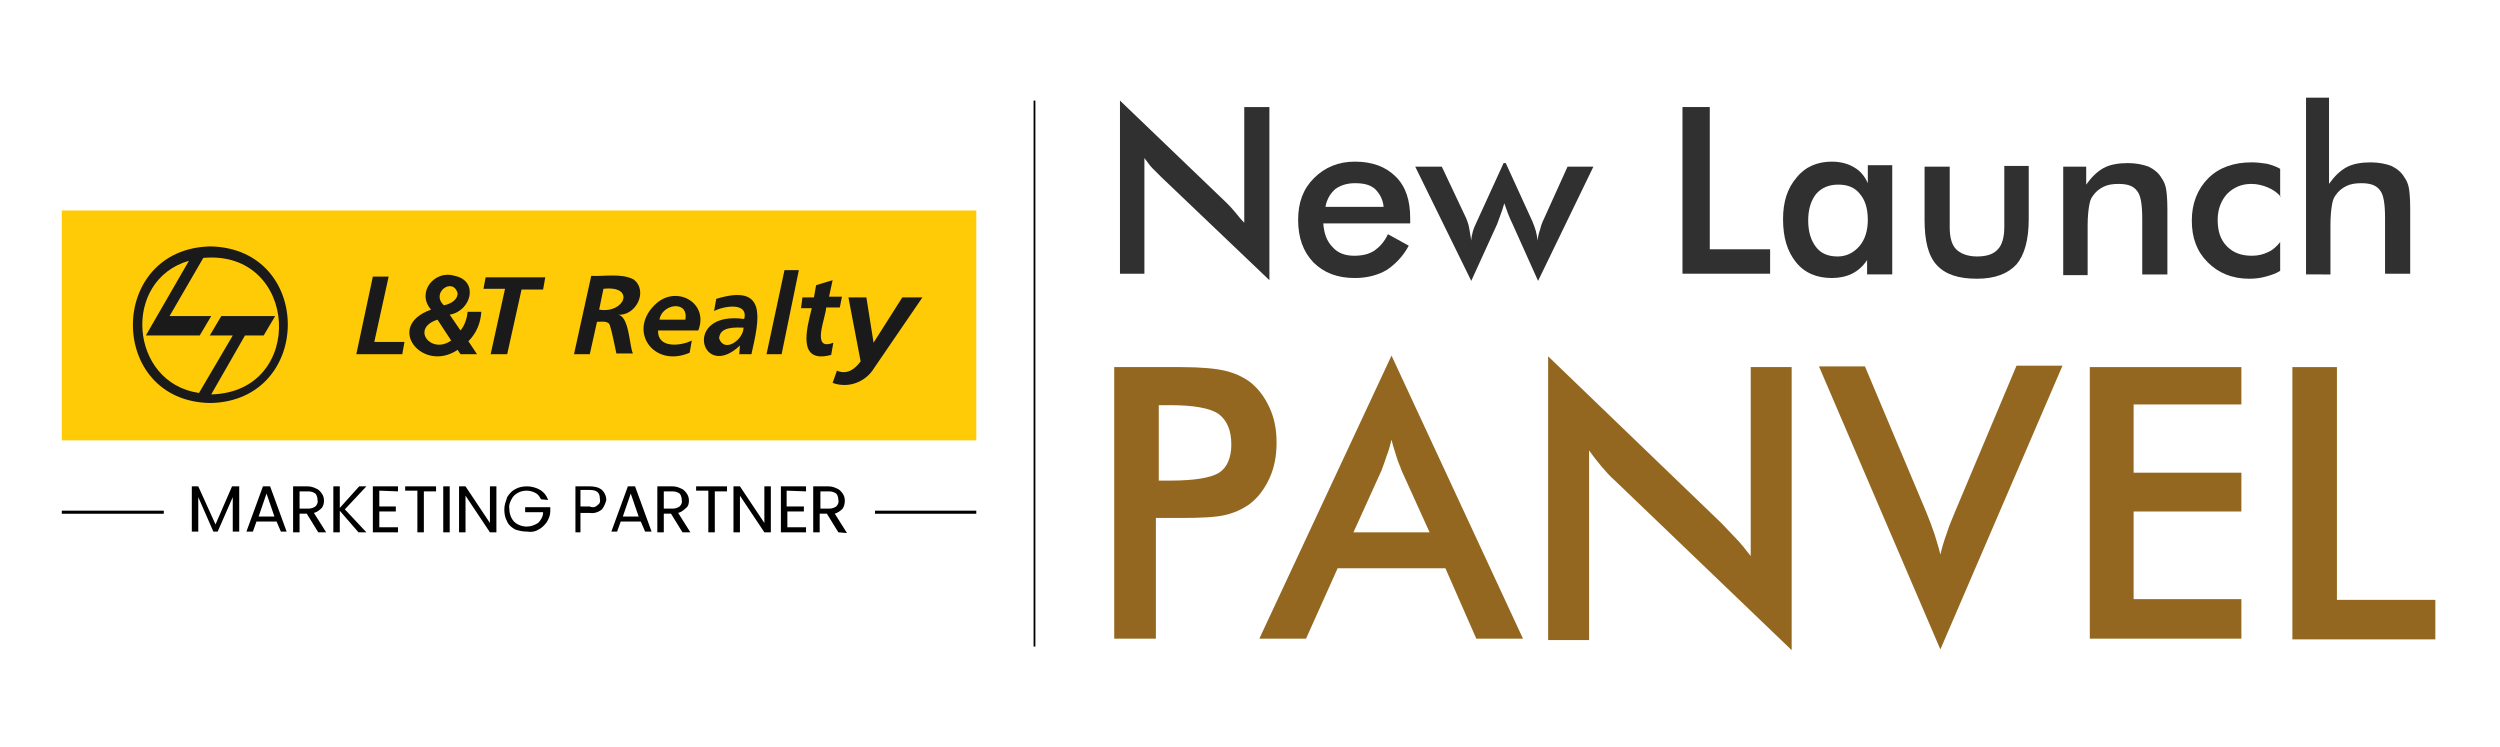
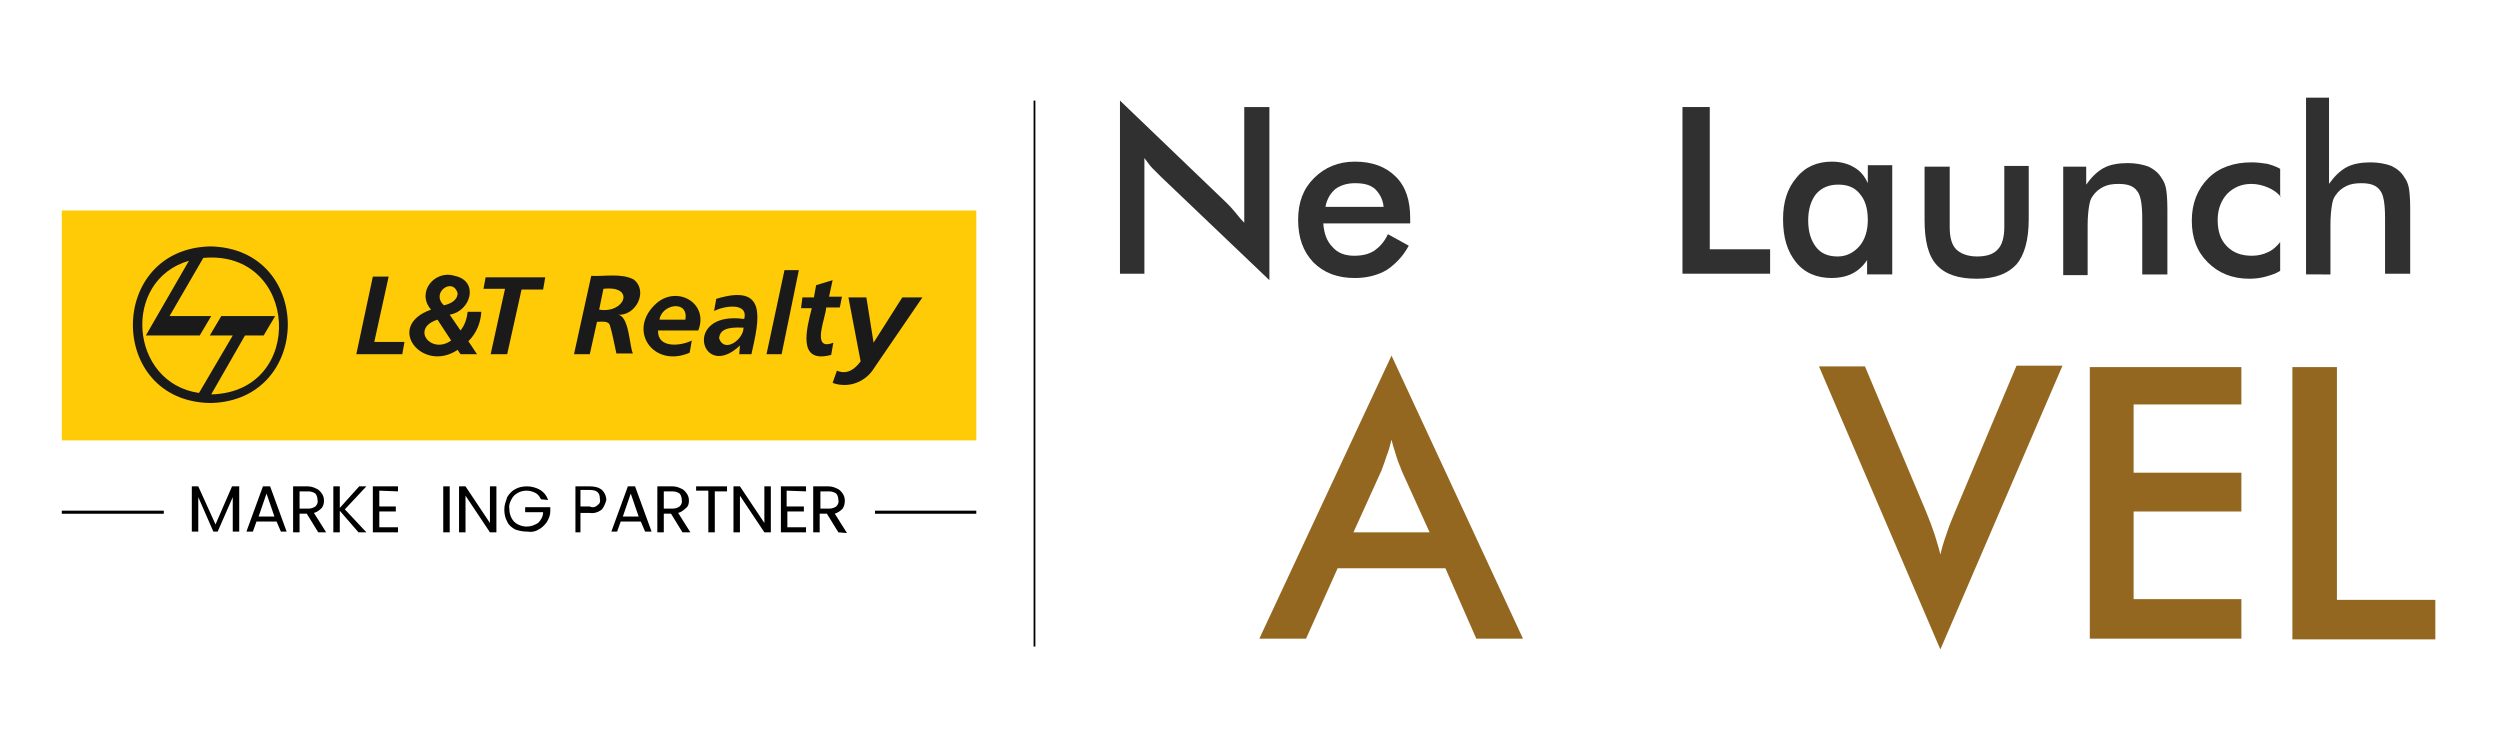
<svg xmlns="http://www.w3.org/2000/svg" version="1.1" id="Layer_1" x="0px" y="0px" viewBox="0 0 348 104" style="enable-background:new 0 0 348 104;" xml:space="preserve">
  <style type="text/css">
	.st0{fill:#FFCA06;}
	.st1{fill-rule:evenodd;clip-rule:evenodd;fill:#1A1A1A;}
	.st2{fill:#1A1A1A;}
	.st3{fill:none;stroke:#000000;stroke-width:0.43;stroke-miterlimit:10;}
	.st4{fill:none;stroke:#000000;stroke-width:0.25;stroke-miterlimit:10;}
	.st5{fill:#93671F;}
	.st6{fill:#303030;}
</style>
  <g>
    <rect x="8.6" y="29.3" class="st0" width="127.3" height="32" />
    <path class="st1" d="M27.7,54.7l4.7-8h-3.2l1.6-2.7h7.5l-1.6,2.7h-2.6l-4.7,8.2c13.3-0.3,12.2-20.2-1.1-19L23.6,44h5.8l-1.6,2.7   h-7.5l6-10.4C16.9,39,18,53.3,27.7,54.7 M29.3,34.3c14.4,0.3,14.3,21.5,0,21.8C14.9,55.9,14.9,34.6,29.3,34.3z" />
    <path class="st2" d="M118.1,41.4l1.7,8.9c-0.8,1.1-1.9,1.9-3.3,1.3l-0.6,1.7c2.2,0.8,4.6-0.1,5.8-2.1l6.7-9.8h-2.8l-4,6.3l0,0   l-1-6.3H118.1z M111.5,42.9h1.5c-0.7,2.8-2.1,7.8,2.7,6.5l0.3-1.7c-3.2,1.3-1-3.6-1-4.9h1.9l0.3-1.5h-1.8l0.5-2.3l-2.3,0.7   l-0.3,1.7h-1.6L111.5,42.9z M106.7,49.3h2.1l2.4-11.7h-2L106.7,49.3z M100.1,47.1c0.1-1.7,2.3-1.5,3.4-1.5   C103.5,47.3,100.8,49.2,100.1,47.1z M102.9,49.3h1.7c1.1-4.9,2.3-9.9-4.9-7.7l-0.3,1.7c1.3-0.7,4.8-1.3,4.2,1.1   c-8.7-1.2-6,8.8-0.6,3.7l0,0L102.9,49.3z M91.8,44.5c0.3-2.2,4.1-2.8,3.6,0H91.8z M97.2,46c1.5-3.8-2.9-6.3-5.8-3.8   c-4.2,3.7-0.5,9.1,4.6,6.9l0.3-1.7c-1.6,0.8-4.8,1.1-4.7-1.4H97.2z M84,40.2c4.5-0.5,3,3.5-0.6,2.9L84,40.2z M79.9,49.3h2.2l1-4.5   c0.6,0,1.6-0.2,1.8,0.5c0.3,0.9,0.7,3,0.9,3.9h2.3c-0.5-1-0.5-5.4-2.2-5.4l0,0c2.6,0.3,4.4-3.3,2.3-4.9c-1.7-0.9-4.1-0.4-5.9-0.5   L79.9,49.3z M67.3,40.2h3l-2,9.1h2.3l2-9h3l0.3-1.7h-8.3L67.3,40.2z M63.7,40.8c0,1-1,1.5-1.9,1.7C59.9,40.8,63,38.5,63.7,40.8z    M62.8,47.4c-2.8,2-5.7-1.7-1.9-2.9L62.8,47.4z M64.1,49.3h2.3l-1.2-1.8c1.1-1.1,1.7-2.5,1.8-4.1h-1.9c-0.1,0.9-0.4,1.9-1,2.6   l-1.5-2.2c3-0.5,4.1-4.7,0.7-5.4c-2.8-0.9-5.4,2.3-3.3,4.7c-6.5,2.3-1.2,8.9,3.7,5.6L64.1,49.3z M49.6,49.3H56l0.3-1.7h-4.2l2-9.1   h-2.2L49.6,49.3z" />
    <path d="M33.3,67.7V74h-0.9v-4.8L30.3,74h-0.6l-2.1-4.8V74h-0.9v-6.3h0.9L30,73l2.3-5.3H33.3z" />
    <path d="M38.5,72.6h-2.8L35.2,74h-0.9l2.3-6.3h1l2.3,6.3h-0.8L38.5,72.6z M38.2,71.9l-1.1-3.2L36,71.9H38.2z" />
    <path d="M44.3,74.1l-1.6-2.6h-1v2.6h-0.9v-6.4h2c0.4,0,0.8,0.1,1.2,0.3c0.3,0.1,0.6,0.4,0.8,0.7c0.2,0.3,0.3,0.6,0.3,1   s-0.1,0.7-0.3,1c-0.3,0.3-0.7,0.6-1.1,0.7l1.7,2.7L44.3,74.1z M41.7,70.8h1.2c0.4,0,0.7-0.1,1-0.3c0.2-0.2,0.4-0.5,0.3-0.9   c0-0.3-0.1-0.7-0.3-0.9c-0.3-0.2-0.6-0.3-1-0.3h-1.2V70.8z" />
    <path d="M49.9,74.1l-2.6-3v3h-0.9v-6.4h0.9v3l2.7-3h1l-3,3.2l3,3.2L49.9,74.1z" />
    <path d="M52.8,68.3v2.2h2.3v0.7h-2.3v2.2h2.6v0.7h-3.5v-6.4h3.5v0.7L52.8,68.3z" />
-     <path d="M60.7,67.7v0.7H59v5.7h-0.9v-5.8h-1.7v-0.6H60.7z" />
    <path d="M62.6,67.7v6.4h-0.9v-6.4H62.6z" />
    <path d="M69.1,74.1h-0.9L64.8,69v5.1h-0.9v-6.4h0.9l3.4,5.1v-5.1h0.9V74.1z" />
    <path d="M75.3,69.5c-0.2-0.4-0.4-0.7-0.8-0.9c-0.4-0.2-0.8-0.3-1.2-0.3c-0.4,0-0.9,0.1-1.2,0.3c-0.4,0.2-0.7,0.5-0.9,0.9   c-0.2,0.4-0.4,0.8-0.3,1.3c0,0.5,0.1,0.9,0.3,1.3c0.2,0.4,0.5,0.7,0.9,0.9c0.4,0.2,0.8,0.3,1.2,0.3c0.6,0,1.1-0.2,1.6-0.5   c0.4-0.4,0.7-0.9,0.7-1.5h-2.5v-0.7h3.5v0.6c0,0.5-0.2,1-0.5,1.5c-0.3,0.4-0.7,0.8-1.1,1c-0.5,0.3-1,0.4-1.6,0.3   c-0.6,0-1.1-0.1-1.7-0.3c-0.5-0.3-0.9-0.6-1.1-1.1c-0.3-0.5-0.4-1.1-0.4-1.7s0.2-1.1,0.4-1.7c0.3-0.5,0.7-0.9,1.1-1.1   c0.5-0.3,1.1-0.4,1.7-0.4s1.3,0.2,1.8,0.5s0.9,0.8,1.1,1.4L75.3,69.5L75.3,69.5z" />
    <path d="M83.8,70.9c-0.5,0.4-1.1,0.6-1.7,0.5h-1.3v2.7h-0.7v-6.4h2c0.6,0,1.2,0.1,1.7,0.5c0.4,0.4,0.6,0.9,0.6,1.4   C84.3,70,84.1,70.5,83.8,70.9z M83.2,70.3c0.3-0.2,0.4-0.5,0.3-0.9c0-0.8-0.4-1.2-1.4-1.2h-1.3v2.3h1.3   C82.5,70.7,82.9,70.6,83.2,70.3z" />
    <path d="M89.2,72.6h-2.8L85.9,74h-0.8l2.3-6.3h1l2.3,6.3h-0.9L89.2,72.6z M88.9,71.9l-1.1-3.2l-1.1,3.2H88.9z" />
    <path d="M95,74.1l-1.6-2.6h-1v2.6h-0.9v-6.4h2.1c0.4,0,0.8,0.1,1.2,0.3c0.3,0.1,0.6,0.4,0.8,0.7c0.2,0.3,0.3,0.6,0.3,1   s-0.1,0.8-0.4,1c-0.3,0.3-0.7,0.6-1.1,0.7l1.7,2.7L95,74.1z M92.4,70.8h1.2c0.4,0,0.7-0.1,1-0.3c0.2-0.2,0.4-0.5,0.3-0.9   c0-0.3-0.1-0.7-0.3-0.9c-0.3-0.2-0.6-0.3-1-0.3h-1.2V70.8z" />
    <path d="M101.2,67.7v0.7h-1.7v5.7h-0.9v-5.8h-1.7v-0.6H101.2z" />
    <path d="M107.3,74.1h-0.9L103,69v5.1h-0.9v-6.4h0.9l3.4,5.1v-5.1h0.9V74.1z" />
    <path d="M109.5,68.3v2.2h2.4v0.7h-2.3v2.2h2.6v0.7h-3.5v-6.4h3.5v0.7L109.5,68.3z" />
    <path d="M116.7,74.1l-1.6-2.6h-1v2.6h-0.9v-6.4h2.1c0.4,0,0.8,0.1,1.2,0.3c0.3,0.1,0.6,0.4,0.8,0.7c0.2,0.3,0.3,0.6,0.3,1   s-0.1,0.8-0.3,1.1c-0.3,0.3-0.7,0.6-1.1,0.7l1.7,2.7L116.7,74.1z M114.2,70.8h1.2c0.4,0,0.7-0.1,1-0.3c0.2-0.2,0.4-0.5,0.3-0.9   c0-0.3-0.1-0.7-0.3-0.9c-0.3-0.2-0.6-0.3-1-0.3h-1.2V70.8z" />
    <line class="st3" x1="8.6" y1="71.3" x2="22.8" y2="71.3" />
    <line class="st3" x1="121.8" y1="71.3" x2="135.9" y2="71.3" />
  </g>
  <line class="st4" x1="144" y1="14" x2="144" y2="90" />
  <g>
    <g>
-       <path class="st5" d="M160.9,71.9v17h-5.8V51.1h9.3c2.8,0,4.8,0.2,6.1,0.5s2.4,0.8,3.4,1.5c1.2,0.9,2.1,2.1,2.8,3.6    c0.7,1.5,1,3.1,1,4.9c0,1.8-0.3,3.5-1,5c-0.7,1.5-1.6,2.7-2.8,3.6c-1,0.7-2.1,1.2-3.4,1.5c-1.3,0.3-3.3,0.4-6.1,0.4h-1.2H160.9z     M161.3,66.9h1.6c3.4,0,5.7-0.4,6.8-1.1c1.1-0.7,1.7-2.1,1.7-3.9c0-2-0.6-3.4-1.8-4.3c-1.2-0.8-3.5-1.2-6.7-1.2h-1.6V66.9z" />
      <path class="st5" d="M205.5,88.9l-4.3-9.8h-15l-4.4,9.8h-6.5l18.4-39.4L212,88.9H205.5z M188.4,74.1H199l-3.9-8.6    c-0.2-0.6-0.5-1.2-0.7-1.9c-0.2-0.7-0.5-1.5-0.7-2.4c-0.2,0.8-0.4,1.6-0.7,2.3c-0.2,0.7-0.5,1.4-0.7,2L188.4,74.1z" />
-       <path class="st5" d="M215.5,88.9V49.6l24.1,23.2c0.7,0.7,1.3,1.4,2,2.1s1.4,1.6,2.1,2.5V51.1h5.7v39.4l-24.6-23.6    c-0.7-0.6-1.3-1.3-1.9-2c-0.6-0.7-1.2-1.5-1.7-2.2v26.4H215.5z" />
      <path class="st5" d="M270.1,90.4l-16.9-39.4h6.4l8.5,20.2c0.5,1.2,0.9,2.3,1.2,3.2c0.3,1,0.6,1.9,0.8,2.8c0.2-0.9,0.5-1.9,0.9-3    c0.3-1,0.8-2.1,1.2-3.1l8.5-20.2h6.4L270.1,90.4z" />
      <path class="st5" d="M290.9,88.9V51.1H312v5.2h-15v9.5h15v5.4h-15v12.2h15v5.5H290.9z" />
      <path class="st5" d="M319.1,88.9V51.1h6.2v32.4H339v5.5H319.1z" />
    </g>
    <g>
      <path class="st6" d="M155.9,38.2V14l14.8,14.2c0.4,0.4,0.8,0.8,1.2,1.3c0.4,0.5,0.8,1,1.3,1.5V14.9h3.5v24.1l-15.1-14.4    c-0.4-0.4-0.8-0.8-1.2-1.2c-0.4-0.4-0.7-0.9-1.1-1.4v16.1H155.9z" />
      <path class="st6" d="M196.2,31.1h-12c0.1,1.4,0.5,2.5,1.3,3.3c0.7,0.8,1.7,1.2,3,1.2c1.1,0,2-0.2,2.8-0.7c0.7-0.5,1.4-1.2,1.9-2.3    l2.9,1.6c-0.8,1.5-1.9,2.6-3.1,3.4c-1.2,0.7-2.7,1.1-4.4,1.1c-2.4,0-4.3-0.7-5.8-2.2c-1.4-1.5-2.1-3.4-2.1-5.9    c0-2.4,0.7-4.3,2.2-5.8c1.5-1.5,3.4-2.3,5.7-2.3c2.4,0,4.3,0.7,5.7,2.1c1.4,1.4,2,3.3,2,5.8V31.1z M192.6,28.8    c-0.1-1.1-0.6-1.9-1.2-2.5c-0.7-0.6-1.6-0.8-2.8-0.8c-1.1,0-2,0.3-2.7,0.8c-0.7,0.6-1.2,1.4-1.4,2.5H192.6z" />
-       <path class="st6" d="M214.1,39.1l-3.5-7.8c-0.3-0.6-0.5-1.1-0.7-1.6c-0.2-0.5-0.3-0.9-0.5-1.4c-0.2,0.7-0.4,1.3-0.6,1.8    c-0.2,0.5-0.3,0.9-0.4,1.1l-3.6,7.9l-7.8-15.9h3.7l3.4,7.2c0.1,0.3,0.3,0.7,0.4,1.3s0.2,1.1,0.3,1.8c0-0.4,0.1-0.8,0.2-1.2    c0.1-0.4,0.3-0.9,0.6-1.5l3.7-8.1h0.3l3.7,8.1c0.2,0.5,0.4,1,0.5,1.4c0.1,0.4,0.2,0.9,0.2,1.3c0.1-0.6,0.2-1.1,0.4-1.6    c0.1-0.5,0.3-1,0.5-1.4l3.3-7.3h3.6L214.1,39.1z" />
      <path class="st6" d="M234.2,38.2V14.9h3.8v19.8h8.4v3.4H234.2z" />
      <path class="st6" d="M263.3,38.2h-3.4v-2c-0.6,0.9-1.3,1.5-2.1,1.9c-0.8,0.4-1.8,0.6-2.8,0.6c-2.1,0-3.8-0.7-5-2.2    c-1.2-1.5-1.8-3.4-1.8-6c0-2.4,0.6-4.3,1.9-5.8c1.2-1.5,2.9-2.2,4.9-2.2c1.2,0,2.3,0.3,3.1,0.8c0.9,0.5,1.5,1.3,1.9,2.2v-2.5h3.4    V38.2z M260,30.6c0-1.6-0.4-2.8-1.1-3.6c-0.7-0.9-1.7-1.3-3-1.3c-1.3,0-2.3,0.4-3.1,1.3c-0.7,0.9-1.1,2.1-1.1,3.7    c0,1.6,0.4,2.8,1.1,3.7c0.7,0.9,1.7,1.3,3,1.3c1.2,0,2.2-0.5,3-1.4C259.6,33.4,260,32.1,260,30.6z" />
      <path class="st6" d="M271.4,23.1v8.5c0,1.5,0.3,2.5,0.9,3.1c0.6,0.6,1.6,1,2.9,1s2.3-0.3,2.9-1c0.6-0.6,0.9-1.7,0.9-3.1v-8.5h3.4    v7.4c0,2.9-0.6,5-1.7,6.3c-1.2,1.3-3,2-5.5,2c-2.6,0-4.4-0.6-5.6-1.9c-1.2-1.3-1.7-3.4-1.7-6.3v-7.4H271.4z" />
      <path class="st6" d="M287.2,38.2v-15h3.2v2.5c0.7-1,1.5-1.8,2.4-2.3c0.9-0.5,2.1-0.7,3.4-0.7c1.1,0,2.1,0.2,2.9,0.5    c0.8,0.4,1.4,0.9,1.8,1.6c0.3,0.4,0.5,0.9,0.6,1.4c0.1,0.5,0.2,1.5,0.2,2.9v9.1h-3.5v-7.7c0-2-0.2-3.3-0.7-3.9    c-0.5-0.7-1.3-1-2.6-1c-0.8,0-1.5,0.1-2.1,0.4c-0.6,0.3-1.1,0.7-1.5,1.3c-0.3,0.4-0.4,0.8-0.5,1.4c-0.1,0.6-0.2,1.5-0.2,2.7v6.9    H287.2z" />
      <path class="st6" d="M317.5,27.4c-0.5-0.6-1.1-1-1.8-1.3c-0.7-0.3-1.5-0.5-2.3-0.5c-1.4,0-2.5,0.5-3.4,1.4    c-0.8,0.9-1.3,2.1-1.3,3.6c0,1.6,0.4,2.8,1.3,3.7c0.9,0.9,2,1.3,3.5,1.3c0.8,0,1.6-0.2,2.2-0.5c0.7-0.3,1.2-0.8,1.7-1.4v4    c-0.6,0.4-1.3,0.6-2,0.8c-0.7,0.2-1.5,0.3-2.3,0.3c-2.4,0-4.3-0.8-5.8-2.3c-1.5-1.5-2.2-3.4-2.2-5.8c0-2.4,0.8-4.4,2.3-5.9    c1.5-1.5,3.6-2.2,6-2.2c0.8,0,1.5,0.1,2.2,0.2c0.7,0.2,1.3,0.4,1.8,0.7V27.4z" />
      <path class="st6" d="M321,38.2V13.6h3.2v12c0.7-1,1.5-1.8,2.4-2.3c0.9-0.5,2.1-0.7,3.4-0.7c1.1,0,2.1,0.2,2.9,0.5    c0.8,0.4,1.4,0.9,1.8,1.6c0.3,0.4,0.5,0.9,0.6,1.4c0.1,0.5,0.2,1.5,0.2,2.9v9.1h-3.5v-7.7c0-2-0.2-3.3-0.7-3.9    c-0.5-0.7-1.3-1-2.6-1c-0.8,0-1.5,0.1-2.1,0.4c-0.6,0.3-1.1,0.7-1.5,1.3c-0.3,0.4-0.4,0.8-0.5,1.4c-0.1,0.6-0.2,1.5-0.2,2.7v6.9    H321z" />
    </g>
  </g>
</svg>